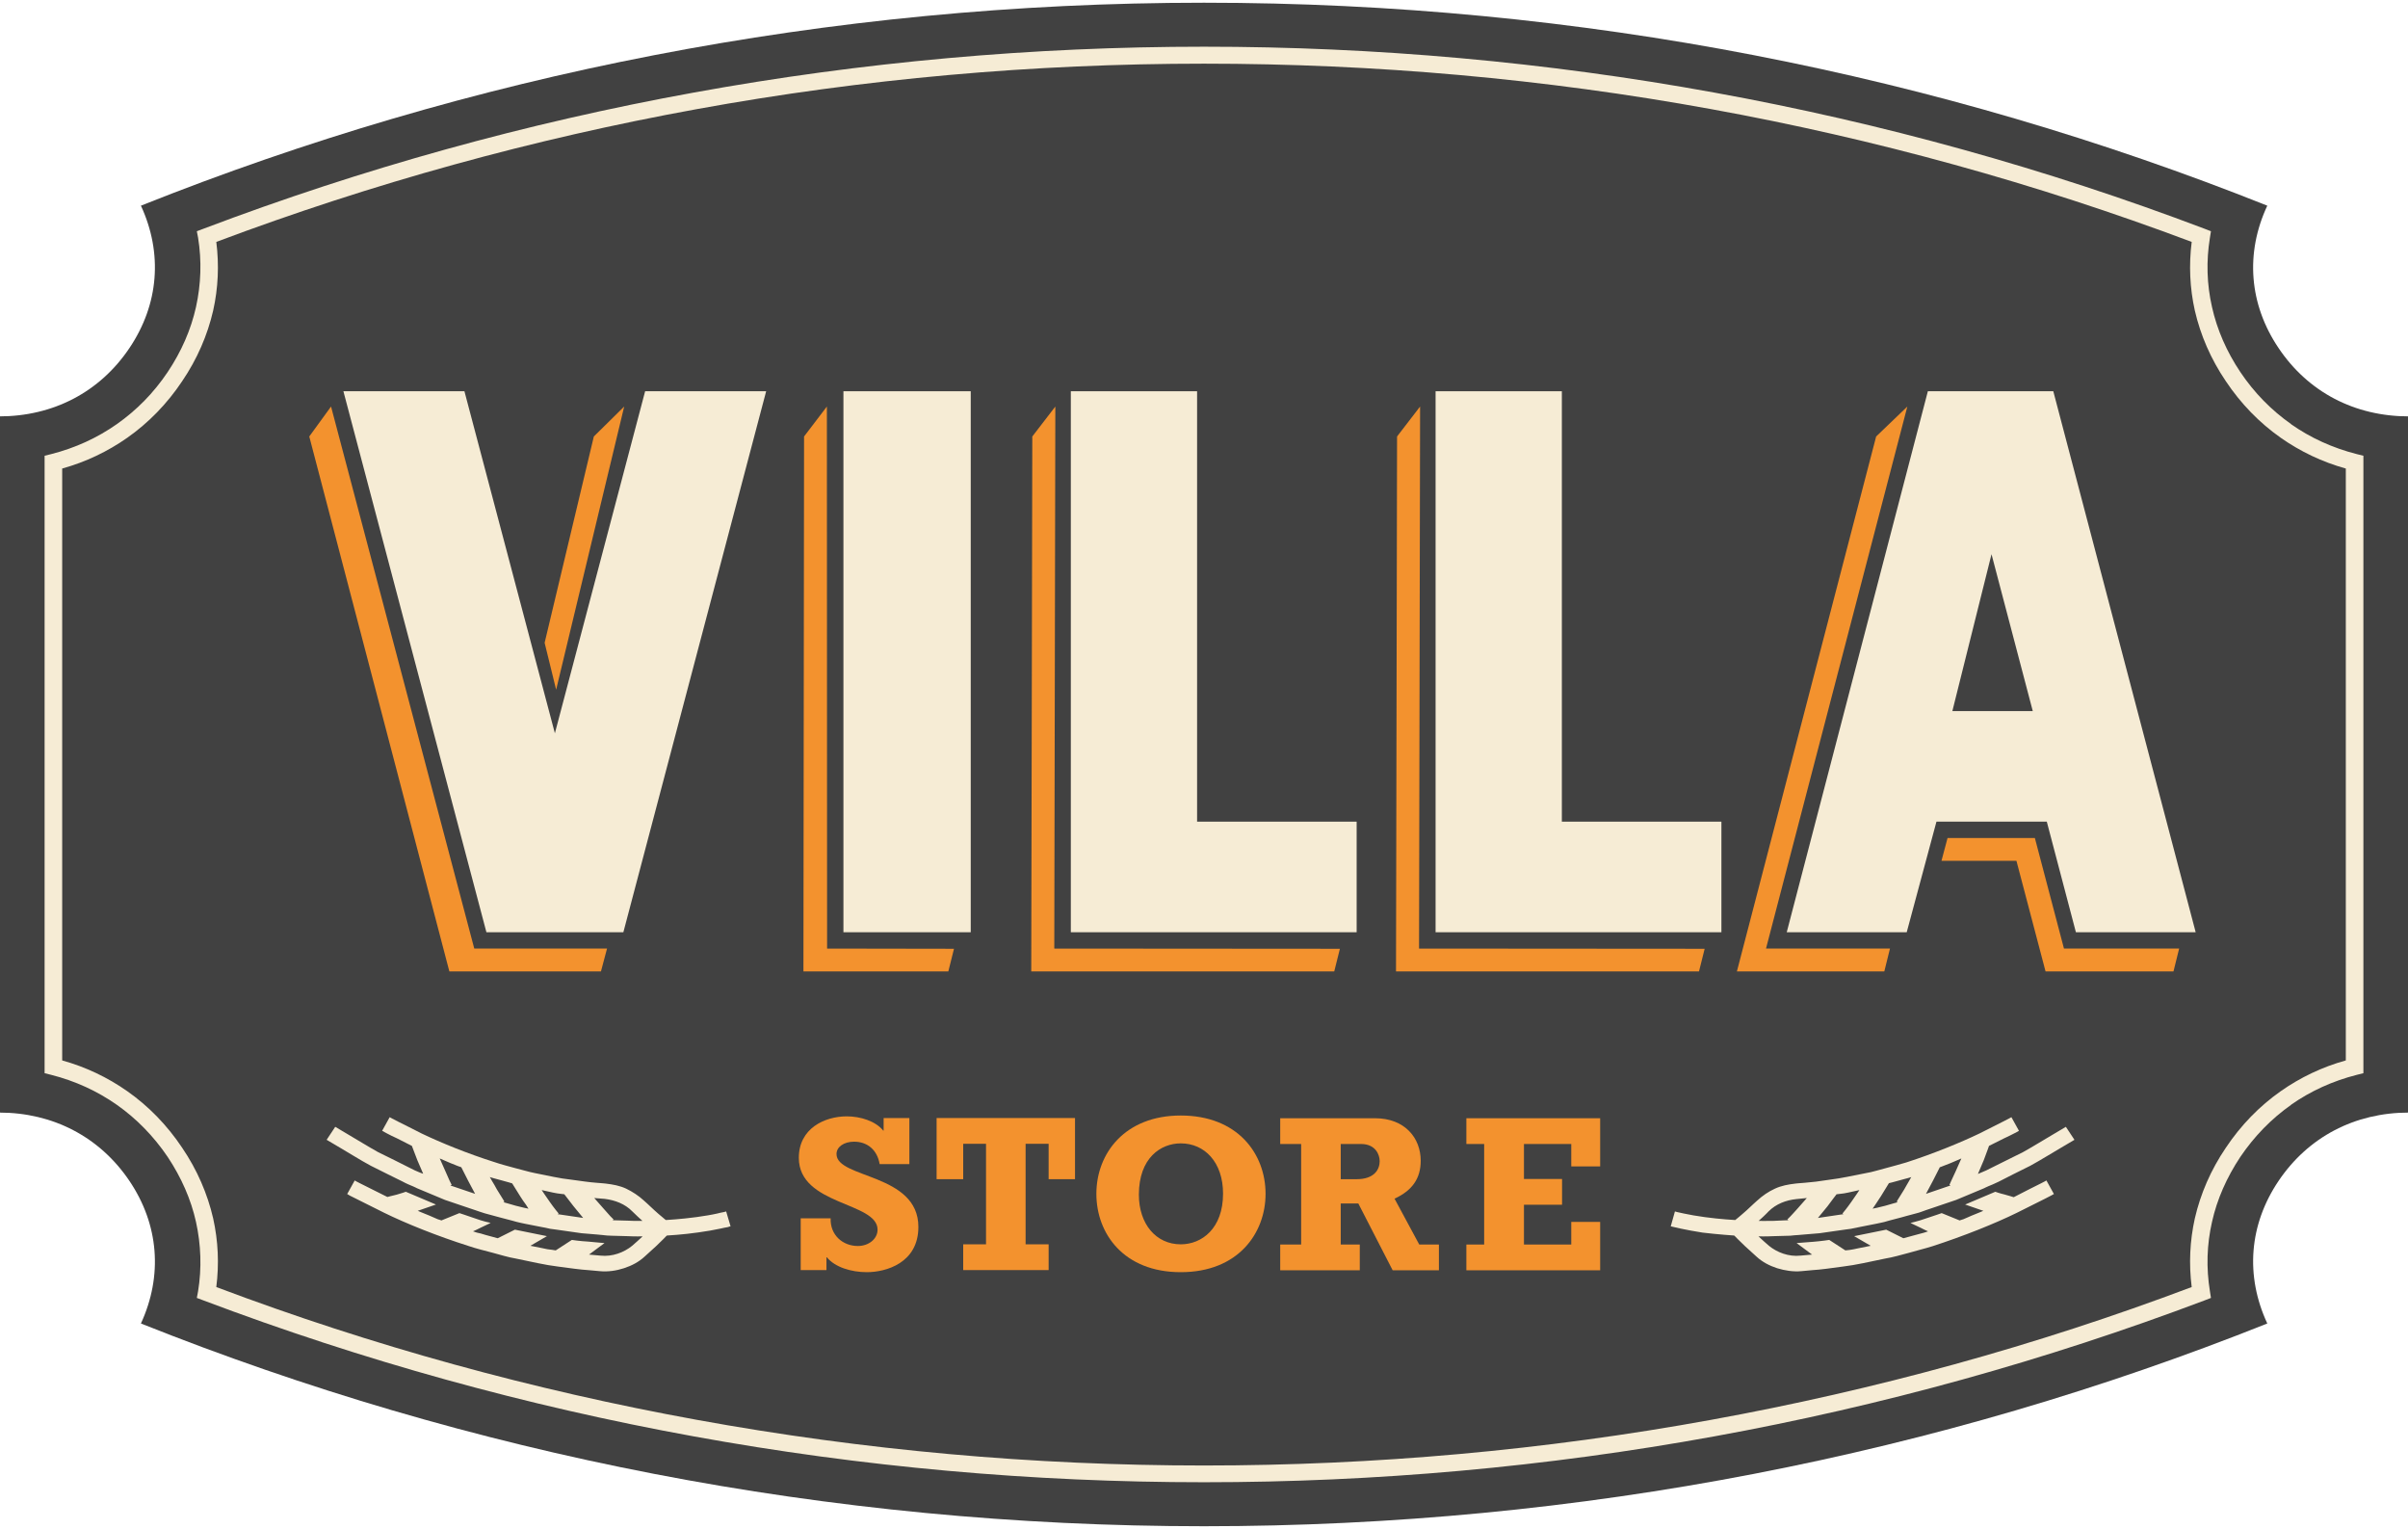
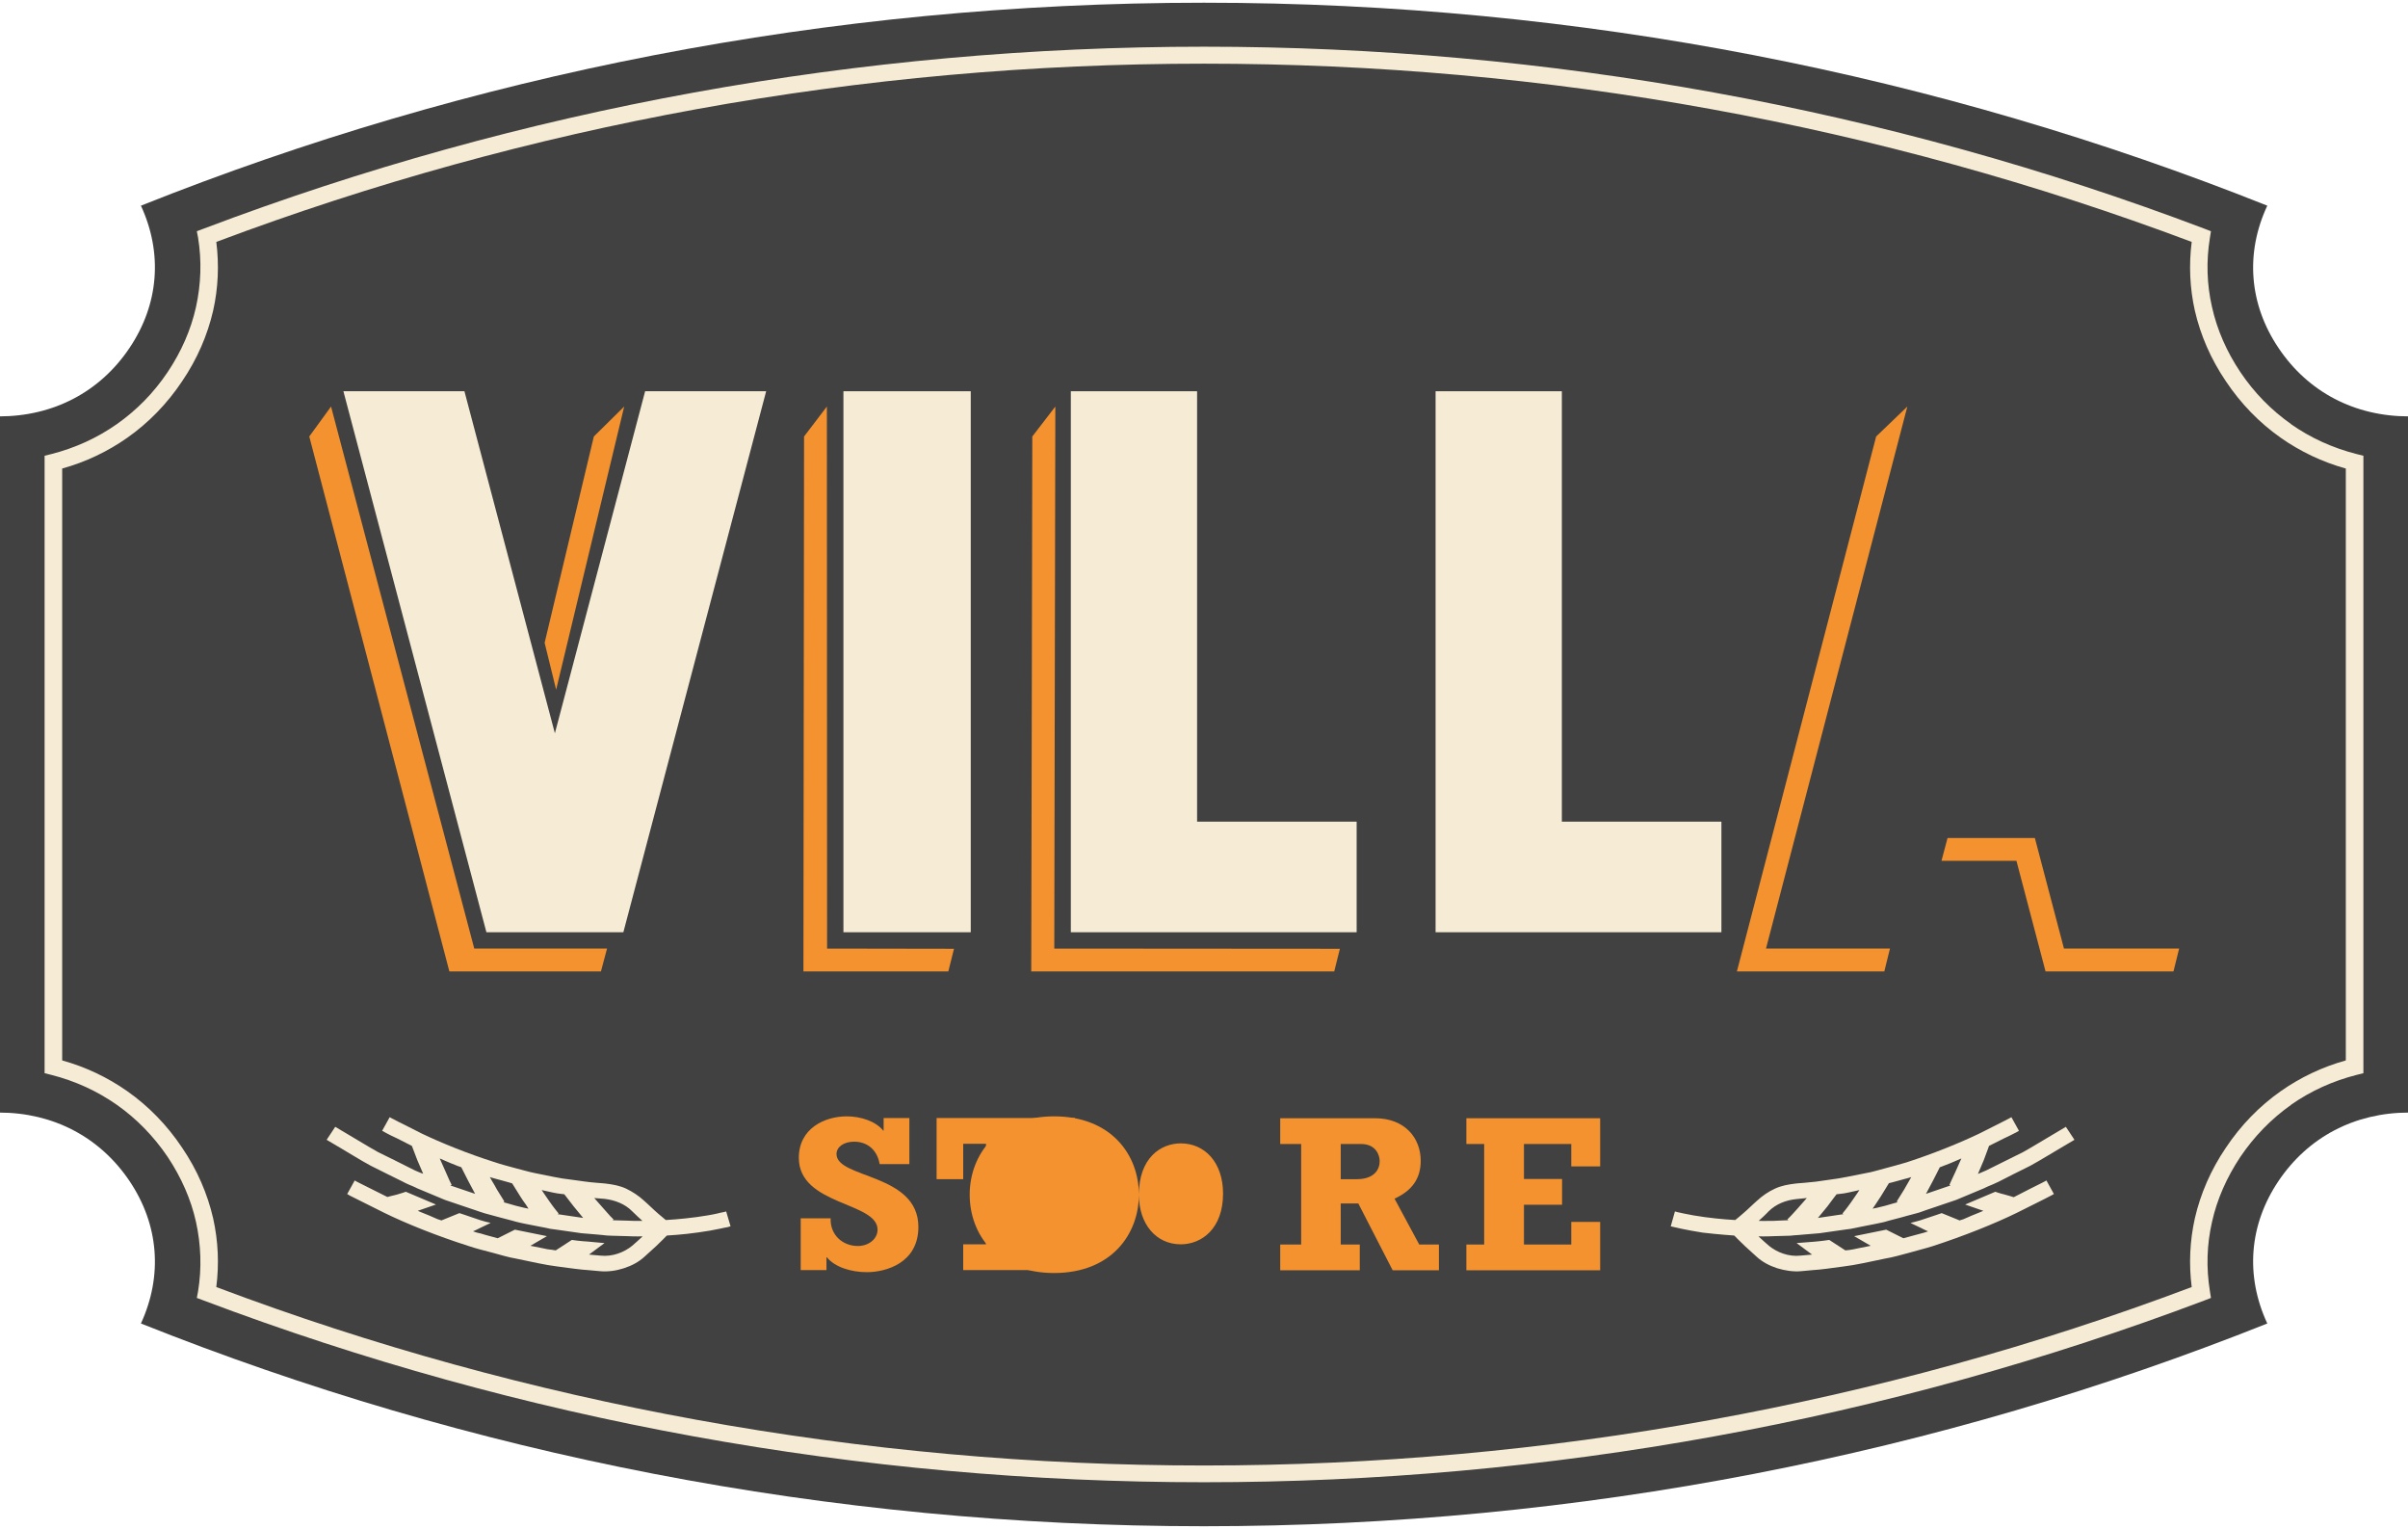
<svg xmlns="http://www.w3.org/2000/svg" xml:space="preserve" width="115px" height="73px" version="1.1" style="shape-rendering:geometricPrecision; text-rendering:geometricPrecision; image-rendering:optimizeQuality; fill-rule:evenodd; clip-rule:evenodd" viewBox="0 0 115 73" id="logo">
  <defs>
    <style type="text/css">
   
    #logo .fil0 {fill:#414141}
    #logo .fil2 {fill:#F3922E;fill-rule:nonzero}
    #logo .fil1 {fill:#F6ECD5;fill-rule:nonzero}
   
  </style>
  </defs>
  <g id="Layer_x0020_1">
    <g id="_653378032">
      <path class="fil0" d="M57.5 0.13c-17.98,0 -35.13,3.45 -50.77,9.69 1.05,2.27 0.86,4.71 -0.55,6.8 -1.41,2.1 -3.64,3.26 -6.22,3.26l0 33.24c2.58,0 4.81,1.17 6.22,3.26 1.41,2.09 1.6,4.53 0.55,6.81 15.64,6.24 32.79,9.68 50.77,9.68 17.98,0 35.13,-3.44 50.78,-9.68 -1.06,-2.28 -0.87,-4.72 0.54,-6.81 1.41,-2.09 3.63,-3.26 6.22,-3.26l0 -33.24c-2.59,0 -4.81,-1.16 -6.22,-3.26 -1.41,-2.09 -1.6,-4.53 -0.54,-6.8 -15.65,-6.24 -32.8,-9.69 -50.78,-9.69z" />
      <path class="fil1" d="M9.36 14.66c0.24,-1.09 0.28,-2.2 0.1,-3.31l-0.06 -0.31 0.32 -0.12c7.6,-2.88 15.43,-5.05 23.41,-6.5 8.02,-1.46 16.17,-2.19 24.37,-2.19 8.2,0 16.35,0.73 24.37,2.19 7.98,1.45 15.81,3.62 23.41,6.5l0.31 0.12 -0.05 0.31c-0.18,1.11 -0.15,2.22 0.1,3.31 0.24,1.08 0.7,2.13 1.35,3.1 0.67,1 1.49,1.83 2.43,2.49l-0.01 0c0.94,0.66 2,1.14 3.14,1.43l0.32 0.08 0 0.31 0 28.86 0 0.31 -0.32 0.08c-1.14,0.29 -2.2,0.77 -3.14,1.43l0.01 0c-0.94,0.66 -1.76,1.5 -2.43,2.49 -0.65,0.98 -1.11,2.02 -1.35,3.1 -0.25,1.09 -0.28,2.2 -0.1,3.31l0.05 0.32 -0.31 0.12c-7.6,2.87 -15.43,5.04 -23.41,6.49 -8.02,1.46 -16.17,2.19 -24.37,2.19 -8.2,0 -16.35,-0.73 -24.37,-2.19 -7.98,-1.45 -15.81,-3.62 -23.41,-6.49l-0.32 -0.12 0.06 -0.32c0.18,-1.11 0.14,-2.22 -0.1,-3.31 -0.24,-1.08 -0.7,-2.12 -1.35,-3.1 -0.67,-0.99 -1.49,-1.83 -2.43,-2.49 -0.94,-0.66 -1.99,-1.14 -3.13,-1.43l-0.32 -0.08 0 -0.31 0 -28.86 0 -0.31 0.32 -0.08c1.14,-0.29 2.19,-0.77 3.13,-1.43 0.94,-0.66 1.76,-1.49 2.43,-2.49 0.65,-0.97 1.11,-2.02 1.35,-3.1zm0.97 -3.11c0.14,1.1 0.09,2.21 -0.15,3.28 -0.27,1.17 -0.76,2.31 -1.48,3.37 -0.72,1.08 -1.61,1.99 -2.62,2.7l0 0c-0.94,0.66 -1.99,1.16 -3.11,1.47l0 28.26c1.12,0.31 2.17,0.81 3.11,1.47l0 0c1.01,0.71 1.9,1.62 2.62,2.7 0.72,1.06 1.21,2.2 1.48,3.37 0.24,1.08 0.29,2.18 0.15,3.28 7.45,2.81 15.14,4.92 22.95,6.34 7.96,1.45 16.06,2.18 24.22,2.18 8.16,0 16.26,-0.73 24.22,-2.18 7.81,-1.42 15.5,-3.53 22.95,-6.34 -0.14,-1.1 -0.09,-2.2 0.15,-3.28 0.27,-1.17 0.76,-2.31 1.48,-3.37 0.72,-1.08 1.61,-1.99 2.62,-2.7l0 0c0.94,-0.66 1.99,-1.16 3.11,-1.47l0 -28.26c-1.12,-0.31 -2.17,-0.81 -3.11,-1.47l0 0c-1.01,-0.71 -1.9,-1.62 -2.62,-2.7 -0.72,-1.06 -1.21,-2.2 -1.48,-3.37 -0.24,-1.07 -0.29,-2.18 -0.15,-3.28 -7.45,-2.8 -15.14,-4.92 -22.95,-6.34 -7.96,-1.45 -16.06,-2.17 -24.22,-2.17 -8.16,0 -16.26,0.72 -24.22,2.17 -7.81,1.42 -15.5,3.54 -22.95,6.34z" />
      <path class="fil2" d="M38.24 58.17l1.43 0c-0.03,0.79 0.57,1.32 1.3,1.32 0.52,0 0.94,-0.34 0.94,-0.78 0,-1.33 -3.76,-1.15 -3.76,-3.43 0,-1.41 1.24,-1.98 2.29,-1.98 0.66,0 1.38,0.23 1.74,0.68l0.02 0 0 -0.6 1.23 0 0 2.2 -1.42 0c-0.11,-0.66 -0.57,-1.07 -1.22,-1.07 -0.49,0 -0.84,0.25 -0.84,0.59 0,1.18 3.91,0.91 3.91,3.48 0,1.73 -1.56,2.16 -2.46,2.16 -0.75,0 -1.53,-0.24 -1.91,-0.71l-0.02 0 0 0.61 -1.23 0 0 -2.47z" />
      <polygon class="fil2" points="51.34,56.3 50.08,56.3 50.08,54.61 48.98,54.61 48.98,59.41 50.08,59.41 50.08,60.64 46,60.64 46,59.41 47.09,59.41 47.09,54.61 46,54.61 46,56.3 44.73,56.3 44.73,53.38 51.34,53.38 " />
-       <path class="fil2" d="M54.39 57.04c0,1.4 0.82,2.37 2,2.37 1,0 2.02,-0.75 2.02,-2.42 0,-1.5 -0.88,-2.4 -2.02,-2.4 -0.95,0 -2,0.69 -2,2.45zm6.05 -0.04c0,1.87 -1.3,3.74 -4.05,3.74 -2.73,0 -4.03,-1.85 -4.03,-3.74 0,-1.93 1.36,-3.74 4.03,-3.74 2.71,0 4.05,1.82 4.05,3.74z" />
+       <path class="fil2" d="M54.39 57.04c0,1.4 0.82,2.37 2,2.37 1,0 2.02,-0.75 2.02,-2.42 0,-1.5 -0.88,-2.4 -2.02,-2.4 -0.95,0 -2,0.69 -2,2.45zc0,1.87 -1.3,3.74 -4.05,3.74 -2.73,0 -4.03,-1.85 -4.03,-3.74 0,-1.93 1.36,-3.74 4.03,-3.74 2.71,0 4.05,1.82 4.05,3.74z" />
      <path class="fil2" d="M64.79 56.3c0.85,0 1.1,-0.47 1.1,-0.86 0,-0.3 -0.19,-0.82 -0.89,-0.82l-0.97 0 0 1.68 0.76 0zm3.93 4.35l-2.21 0 -1.64 -3.19 -0.84 0 0 1.96 0.91 0 0 1.23 -3.8 0 0 -1.23 1 0 0 -4.8 -1 0 0 -1.23 4.53 0c1.41,0 2.18,0.93 2.18,2.03 0,0.84 -0.4,1.42 -1.25,1.81l1.18 2.19 0.94 0 0 1.23z" />
      <polygon class="fil2" points="70.03,59.42 70.88,59.42 70.88,54.62 70.03,54.62 70.03,53.39 76.42,53.39 76.42,55.69 75.04,55.69 75.04,54.62 72.78,54.62 72.78,56.29 74.6,56.29 74.6,57.52 72.78,57.52 72.78,59.42 75.04,59.42 75.04,58.34 76.42,58.34 76.42,60.65 70.03,60.65 " />
      <path class="fil1" d="M83.99 58.29c0,0 0.35,0.01 0.71,0 0.36,-0.02 0.71,-0.03 0.71,-0.03l-0.05 -0.04c0,0 0.06,-0.06 0.15,-0.15 0.09,-0.1 0.21,-0.22 0.33,-0.36 0.22,-0.25 0.45,-0.51 0.45,-0.51l-0.5 0.05c-0.49,0.05 -0.97,0.23 -1.33,0.59 0,0 -0.11,0.12 -0.23,0.23 -0.12,0.11 -0.24,0.22 -0.24,0.22zm9.68 -2.98c0,0 -0.25,0.11 -0.51,0.22 -0.13,0.05 -0.26,0.1 -0.36,0.14 -0.09,0.04 -0.16,0.06 -0.16,0.06 0,0 -0.16,0.31 -0.32,0.63 -0.17,0.32 -0.34,0.64 -0.34,0.64l1.17 -0.4 -0.05 -0.03c0,0 0.04,-0.08 0.09,-0.2 0.06,-0.12 0.13,-0.27 0.2,-0.43 0.14,-0.32 0.28,-0.63 0.28,-0.63zm-5.96 1.71c0,0 -0.22,0.28 -0.43,0.57 -0.23,0.28 -0.46,0.56 -0.46,0.56l1.22 -0.18 -0.05 -0.03c0,0 0.22,-0.26 0.42,-0.55 0.2,-0.28 0.39,-0.57 0.39,-0.57 0,0 -0.27,0.06 -0.54,0.12 -0.13,0.03 -0.27,0.05 -0.38,0.06 -0.1,0.01 -0.17,0.02 -0.17,0.02zm2.5 -0.53c0,0 -0.19,0.31 -0.38,0.62 -0.1,0.15 -0.2,0.3 -0.27,0.41 -0.08,0.11 -0.13,0.19 -0.13,0.19 0,0 0.07,-0.02 0.19,-0.04 0.11,-0.03 0.26,-0.06 0.41,-0.1 0.3,-0.09 0.6,-0.17 0.6,-0.17l-0.05 -0.03c0,0 0.18,-0.29 0.36,-0.58 0.08,-0.15 0.17,-0.29 0.23,-0.4 0.06,-0.12 0.11,-0.19 0.11,-0.19 0,0 -0.07,0.02 -0.17,0.05 -0.1,0.03 -0.24,0.06 -0.37,0.1 -0.27,0.08 -0.53,0.14 -0.53,0.14zm7.88 0.52c0,0 -0.05,0.02 -0.13,0.07 -0.08,0.04 -0.2,0.1 -0.35,0.18 -0.31,0.16 -0.75,0.38 -1.28,0.64 -1.06,0.52 -2.53,1.11 -4.04,1.6 -0.38,0.12 -0.77,0.21 -1.14,0.32 -0.38,0.1 -0.75,0.21 -1.12,0.27 -0.73,0.15 -1.41,0.31 -2.01,0.38 -0.59,0.08 -1.08,0.15 -1.44,0.17 -0.34,0.03 -0.54,0.05 -0.54,0.05 -0.4,0.04 -0.81,-0.03 -1.17,-0.14 -0.37,-0.12 -0.71,-0.3 -0.98,-0.55 0,0 -0.28,-0.25 -0.55,-0.5 -0.13,-0.12 -0.26,-0.25 -0.36,-0.35 -0.09,-0.1 -0.16,-0.16 -0.16,-0.16 0,0 -0.76,-0.05 -1.51,-0.14 -0.38,-0.06 -0.76,-0.13 -1.04,-0.19 -0.15,-0.03 -0.27,-0.06 -0.35,-0.08 -0.09,-0.02 -0.13,-0.03 -0.13,-0.03l0.2 -0.71c0,0 0.04,0.01 0.11,0.03 0.08,0.02 0.19,0.04 0.32,0.07 0.27,0.06 0.63,0.12 0.99,0.17 0.72,0.1 1.46,0.14 1.46,0.14 0,0 0.06,-0.05 0.17,-0.14 0.1,-0.08 0.23,-0.2 0.37,-0.32 0.25,-0.24 0.51,-0.47 0.51,-0.47 0.25,-0.23 0.54,-0.43 0.85,-0.57 0.3,-0.14 0.63,-0.2 0.97,-0.24 0,0 0.16,-0.02 0.46,-0.04 0.29,-0.02 0.71,-0.07 1.21,-0.15 0.51,-0.06 1.08,-0.19 1.7,-0.31 0.32,-0.05 0.63,-0.16 0.96,-0.24 0.32,-0.09 0.65,-0.17 0.97,-0.27 1.3,-0.42 2.57,-0.94 3.49,-1.38 0.46,-0.23 0.85,-0.43 1.11,-0.56 0.14,-0.07 0.24,-0.12 0.31,-0.16 0.07,-0.04 0.11,-0.06 0.11,-0.06l0.36 0.65c0,0 -0.09,0.06 -0.22,0.12 -0.14,0.07 -0.31,0.16 -0.49,0.24 -0.36,0.18 -0.72,0.36 -0.72,0.36 0,0 -0.12,0.34 -0.25,0.68 -0.14,0.33 -0.28,0.66 -0.28,0.66 0,0 0.07,-0.03 0.19,-0.08 0.12,-0.05 0.29,-0.12 0.49,-0.23 0.4,-0.2 0.93,-0.46 1.47,-0.73 0.52,-0.29 1.03,-0.61 1.41,-0.83 0.39,-0.23 0.64,-0.38 0.64,-0.38l0.41 0.62c0,0 -0.27,0.16 -0.66,0.39 -0.4,0.23 -0.92,0.56 -1.45,0.85 -0.55,0.27 -1.1,0.55 -1.51,0.76 -0.2,0.1 -0.38,0.17 -0.5,0.22 -0.12,0.05 -0.19,0.09 -0.19,0.09l-1.34 0.56 -1.21 0.41c0,0 -0.08,0.03 -0.21,0.07 -0.13,0.04 -0.3,0.12 -0.48,0.16 -0.35,0.09 -0.7,0.19 -0.7,0.19 0,0 -0.3,0.08 -0.61,0.16 -0.16,0.05 -0.31,0.09 -0.43,0.11 -0.11,0.02 -0.19,0.04 -0.19,0.04 0,0 -0.36,0.07 -0.71,0.14 -0.18,0.04 -0.36,0.07 -0.49,0.1 -0.14,0.02 -0.23,0.03 -0.23,0.03l-1.26 0.18c0,0 -0.36,0.03 -0.72,0.06 -0.19,0.02 -0.37,0.03 -0.5,0.04 -0.14,0.02 -0.23,0.02 -0.23,0.02 0,0 -0.37,0.01 -0.73,0.02 -0.37,0.02 -0.74,0.01 -0.74,0.01 0,0 0.13,0.12 0.25,0.23 0.13,0.11 0.25,0.22 0.25,0.22 0.39,0.32 0.95,0.53 1.5,0.47l0.56 -0.05 -0.74 -0.55c0,0 0.39,-0.03 0.78,-0.06 0.39,-0.03 0.78,-0.09 0.78,-0.09l0.77 0.5c0,0 0.08,-0.01 0.19,-0.02 0.12,-0.02 0.27,-0.04 0.42,-0.08 0.3,-0.06 0.6,-0.12 0.6,-0.12l-0.79 -0.46 1.53 -0.31 0.82 0.41c0,0 0.29,-0.08 0.59,-0.16 0.15,-0.04 0.3,-0.08 0.41,-0.11 0.11,-0.04 0.18,-0.06 0.18,-0.06 0,0 -0.21,-0.09 -0.42,-0.2 -0.21,-0.1 -0.42,-0.2 -0.42,-0.2 0,0 0.09,-0.02 0.23,-0.06 0.15,-0.04 0.33,-0.09 0.52,-0.16 0.37,-0.12 0.74,-0.25 0.74,-0.25l0.86 0.35c0,0 0.07,-0.03 0.18,-0.06 0.11,-0.05 0.25,-0.11 0.39,-0.17 0.28,-0.11 0.56,-0.23 0.56,-0.23l-0.87 -0.3 1.44 -0.61c0,0 0.22,0.08 0.44,0.13 0.22,0.06 0.44,0.13 0.44,0.13 0,0 0.39,-0.2 0.78,-0.4 0.2,-0.1 0.39,-0.19 0.54,-0.27 0.15,-0.07 0.24,-0.13 0.24,-0.13l0.36 0.65z" />
      <path class="fil1" d="M30.44 58.07c-0.12,-0.11 -0.24,-0.23 -0.24,-0.23 -0.35,-0.36 -0.83,-0.54 -1.32,-0.6l-0.5 -0.04c0,0 0.23,0.26 0.45,0.51 0.12,0.13 0.23,0.26 0.32,0.36 0.09,0.09 0.15,0.15 0.15,0.15l-0.04 0.04c0,0 0.35,0.01 0.71,0.02 0.35,0.02 0.71,0.01 0.71,0.01 0,0 -0.12,-0.11 -0.24,-0.22zm-9.16 -2.13c0.07,0.16 0.14,0.32 0.19,0.43 0.06,0.13 0.1,0.2 0.1,0.2l-0.06 0.03 1.18 0.4c0,0 -0.17,-0.32 -0.34,-0.64 -0.16,-0.32 -0.32,-0.63 -0.32,-0.63 0,0 -0.07,-0.02 -0.17,-0.06 -0.09,-0.04 -0.22,-0.09 -0.35,-0.14 -0.26,-0.11 -0.51,-0.22 -0.51,-0.22 0,0 0.14,0.31 0.28,0.63zm5.5 1.06c-0.1,-0.01 -0.23,-0.03 -0.37,-0.06 -0.27,-0.06 -0.54,-0.12 -0.54,-0.12 0,0 0.19,0.29 0.39,0.57 0.2,0.29 0.42,0.55 0.42,0.55l-0.05 0.03 1.22 0.18c0,0 -0.23,-0.28 -0.46,-0.56 -0.22,-0.28 -0.44,-0.57 -0.44,-0.57 0,0 -0.07,-0.01 -0.17,-0.02zm-2.85 -0.65c-0.14,-0.04 -0.27,-0.07 -0.37,-0.1 -0.1,-0.03 -0.17,-0.05 -0.17,-0.05 0,0 0.05,0.07 0.11,0.19 0.07,0.11 0.15,0.25 0.23,0.4 0.18,0.29 0.36,0.58 0.36,0.58l-0.05 0.03c0,0 0.3,0.08 0.6,0.17 0.15,0.04 0.3,0.07 0.41,0.1 0.12,0.02 0.19,0.04 0.19,0.04 0,0 -0.05,-0.08 -0.12,-0.19 -0.08,-0.11 -0.19,-0.26 -0.28,-0.41 -0.19,-0.31 -0.38,-0.61 -0.38,-0.61 0,0 -0.26,-0.08 -0.53,-0.15zm-6.99 0.01c0,0 0.09,0.06 0.24,0.13 0.15,0.08 0.34,0.17 0.54,0.27 0.39,0.2 0.78,0.39 0.78,0.39 0,0 0.22,-0.06 0.44,-0.11 0.22,-0.06 0.44,-0.14 0.44,-0.14l1.44 0.61 -0.87 0.3c0,0 0.28,0.12 0.56,0.23 0.14,0.06 0.28,0.12 0.39,0.17 0.11,0.03 0.18,0.06 0.18,0.06l0.86 -0.35c0,0 0.37,0.12 0.74,0.25 0.18,0.07 0.37,0.12 0.51,0.16 0.15,0.03 0.24,0.06 0.24,0.06 0,0 -0.21,0.1 -0.42,0.2 -0.21,0.11 -0.42,0.2 -0.42,0.2 0,0 0.07,0.02 0.18,0.06 0.11,0.02 0.26,0.06 0.41,0.11 0.29,0.08 0.59,0.16 0.59,0.16l0.82 -0.41 1.53 0.31 -0.79 0.46c0,0 0.3,0.06 0.6,0.12 0.15,0.04 0.3,0.06 0.42,0.07 0.11,0.02 0.19,0.03 0.19,0.03l0.77 -0.5c0,0 0.39,0.06 0.78,0.08 0.39,0.04 0.78,0.07 0.78,0.07l-0.74 0.55 0.55 0.05c0.56,0.06 1.12,-0.15 1.51,-0.47 0,0 0.12,-0.11 0.25,-0.22 0.12,-0.11 0.25,-0.23 0.25,-0.23 0,0 -0.37,0.01 -0.74,-0.01 -0.36,-0.01 -0.73,-0.02 -0.73,-0.02 0,0 -0.09,0 -0.23,-0.01 -0.14,-0.02 -0.32,-0.03 -0.5,-0.05 -0.36,-0.03 -0.72,-0.06 -0.72,-0.06l-1.26 -0.18c0,0 -0.09,-0.01 -0.23,-0.03 -0.13,-0.03 -0.31,-0.07 -0.49,-0.1 -0.35,-0.07 -0.71,-0.14 -0.71,-0.14 0,0 -0.08,-0.02 -0.19,-0.04 -0.12,-0.03 -0.28,-0.06 -0.43,-0.11 -0.31,-0.08 -0.61,-0.16 -0.61,-0.16 0,0 -0.36,-0.1 -0.7,-0.19 -0.18,-0.05 -0.35,-0.12 -0.48,-0.16 -0.13,-0.04 -0.21,-0.07 -0.21,-0.07l-1.21 -0.41 -1.34 -0.56c0,0 -0.07,-0.04 -0.19,-0.09 -0.12,-0.05 -0.3,-0.12 -0.5,-0.23 -0.42,-0.2 -0.96,-0.48 -1.51,-0.75 -0.54,-0.29 -1.05,-0.62 -1.45,-0.85 -0.39,-0.23 -0.66,-0.39 -0.66,-0.39l0.41 -0.62c0,0 0.25,0.15 0.64,0.38 0.38,0.22 0.89,0.54 1.41,0.83 0.54,0.26 1.07,0.53 1.47,0.73 0.2,0.11 0.37,0.18 0.49,0.23 0.12,0.05 0.19,0.07 0.19,0.07 0,0 -0.14,-0.32 -0.28,-0.65 -0.13,-0.34 -0.26,-0.68 -0.26,-0.68 0,0 -0.35,-0.18 -0.71,-0.36 -0.18,-0.08 -0.36,-0.17 -0.49,-0.24 -0.13,-0.07 -0.22,-0.12 -0.22,-0.12l0.36 -0.65c0,0 0.04,0.02 0.11,0.06 0.07,0.04 0.17,0.09 0.31,0.16 0.27,0.13 0.65,0.33 1.11,0.56 0.92,0.44 2.19,0.96 3.49,1.37 0.32,0.11 0.65,0.19 0.97,0.28 0.33,0.08 0.64,0.18 0.95,0.24 0.62,0.12 1.2,0.26 1.71,0.31 0.5,0.07 0.92,0.13 1.21,0.15 0.29,0.02 0.46,0.04 0.46,0.04 0.34,0.04 0.67,0.1 0.97,0.24 0.31,0.15 0.6,0.34 0.85,0.57 0,0 0.26,0.23 0.51,0.47 0.13,0.12 0.27,0.24 0.37,0.32 0.1,0.09 0.17,0.14 0.17,0.14 0,0 0.73,-0.04 1.46,-0.14 0.36,-0.05 0.73,-0.11 0.99,-0.17 0.13,-0.03 0.24,-0.06 0.32,-0.07 0.07,-0.02 0.11,-0.03 0.11,-0.03l0.21 0.71c0,0 -0.06,0.01 -0.14,0.04 -0.09,0.01 -0.2,0.04 -0.35,0.07 -0.28,0.06 -0.66,0.13 -1.04,0.18 -0.75,0.11 -1.51,0.15 -1.51,0.15 0,0 -0.07,0.06 -0.16,0.16 -0.1,0.1 -0.23,0.23 -0.36,0.35 -0.28,0.25 -0.55,0.5 -0.55,0.5 -0.27,0.25 -0.61,0.43 -0.98,0.55 -0.37,0.12 -0.77,0.18 -1.17,0.14 0,0 -0.2,-0.02 -0.55,-0.05 -0.35,-0.02 -0.84,-0.09 -1.44,-0.17 -0.59,-0.07 -1.27,-0.23 -2,-0.38 -0.37,-0.06 -0.74,-0.18 -1.12,-0.28 -0.37,-0.1 -0.76,-0.19 -1.14,-0.32 -1.51,-0.48 -2.98,-1.07 -4.04,-1.59 -0.53,-0.26 -0.97,-0.49 -1.28,-0.64 -0.15,-0.08 -0.27,-0.14 -0.36,-0.18 -0.07,-0.05 -0.12,-0.07 -0.12,-0.07l0.36 -0.65z" />
      <polygon class="fil2" points="26.56,32.93 29.81,19.41 28.36,20.84 26.01,30.69 " />
      <polygon class="fil2" points="22.65,45.29 15.81,19.41 14.77,20.84 21.46,46.38 28.7,46.38 28.99,45.29 " />
      <polygon class="fil2" points="39.5,45.29 39.49,19.41 38.4,20.84 38.37,46.38 45.29,46.38 45.56,45.3 " />
      <polygon class="fil2" points="84.34,45.29 91.09,19.41 89.6,20.84 82.95,46.38 89.99,46.38 90.26,45.29 " />
      <polygon class="fil1" points="16.4,18.68 22.18,18.68 26.5,35.01 30.81,18.68 36.59,18.68 29.77,44.51 23.23,44.51 " />
      <polygon class="fil1" points="40.28,18.68 46.36,18.68 46.36,44.51 40.28,44.51 " />
-       <path class="fil1" d="M95.11 26.46l-1.87 7.49 3.84 0 -1.97 -7.49zm-3.04 -7.78l5.99 0 6.8 25.83 -5.72 0 -1.39 -5.28 -5.27 0 -1.42 5.28 -5.73 0 6.74 -25.83z" />
      <polygon class="fil1" points="68.56,18.68 74.59,18.68 74.59,39.23 82.21,39.23 82.21,44.51 68.56,44.51 " />
-       <polygon class="fil2" points="81.41,45.3 67.77,45.29 67.82,19.41 66.72,20.84 66.67,46.38 81.14,46.38 " />
      <polygon class="fil1" points="51.14,18.68 57.17,18.68 57.17,39.23 64.79,39.23 64.79,44.51 51.14,44.51 " />
      <polygon class="fil2" points="63.99,45.3 50.35,45.29 50.4,19.41 49.3,20.84 49.25,46.38 63.72,46.38 " />
      <polygon class="fil2" points="98.57,45.29 97.18,40.01 93.01,40.01 92.72,41.1 96.3,41.1 97.69,46.38 103.8,46.38 104.07,45.29 " />
    </g>
  </g>
</svg>